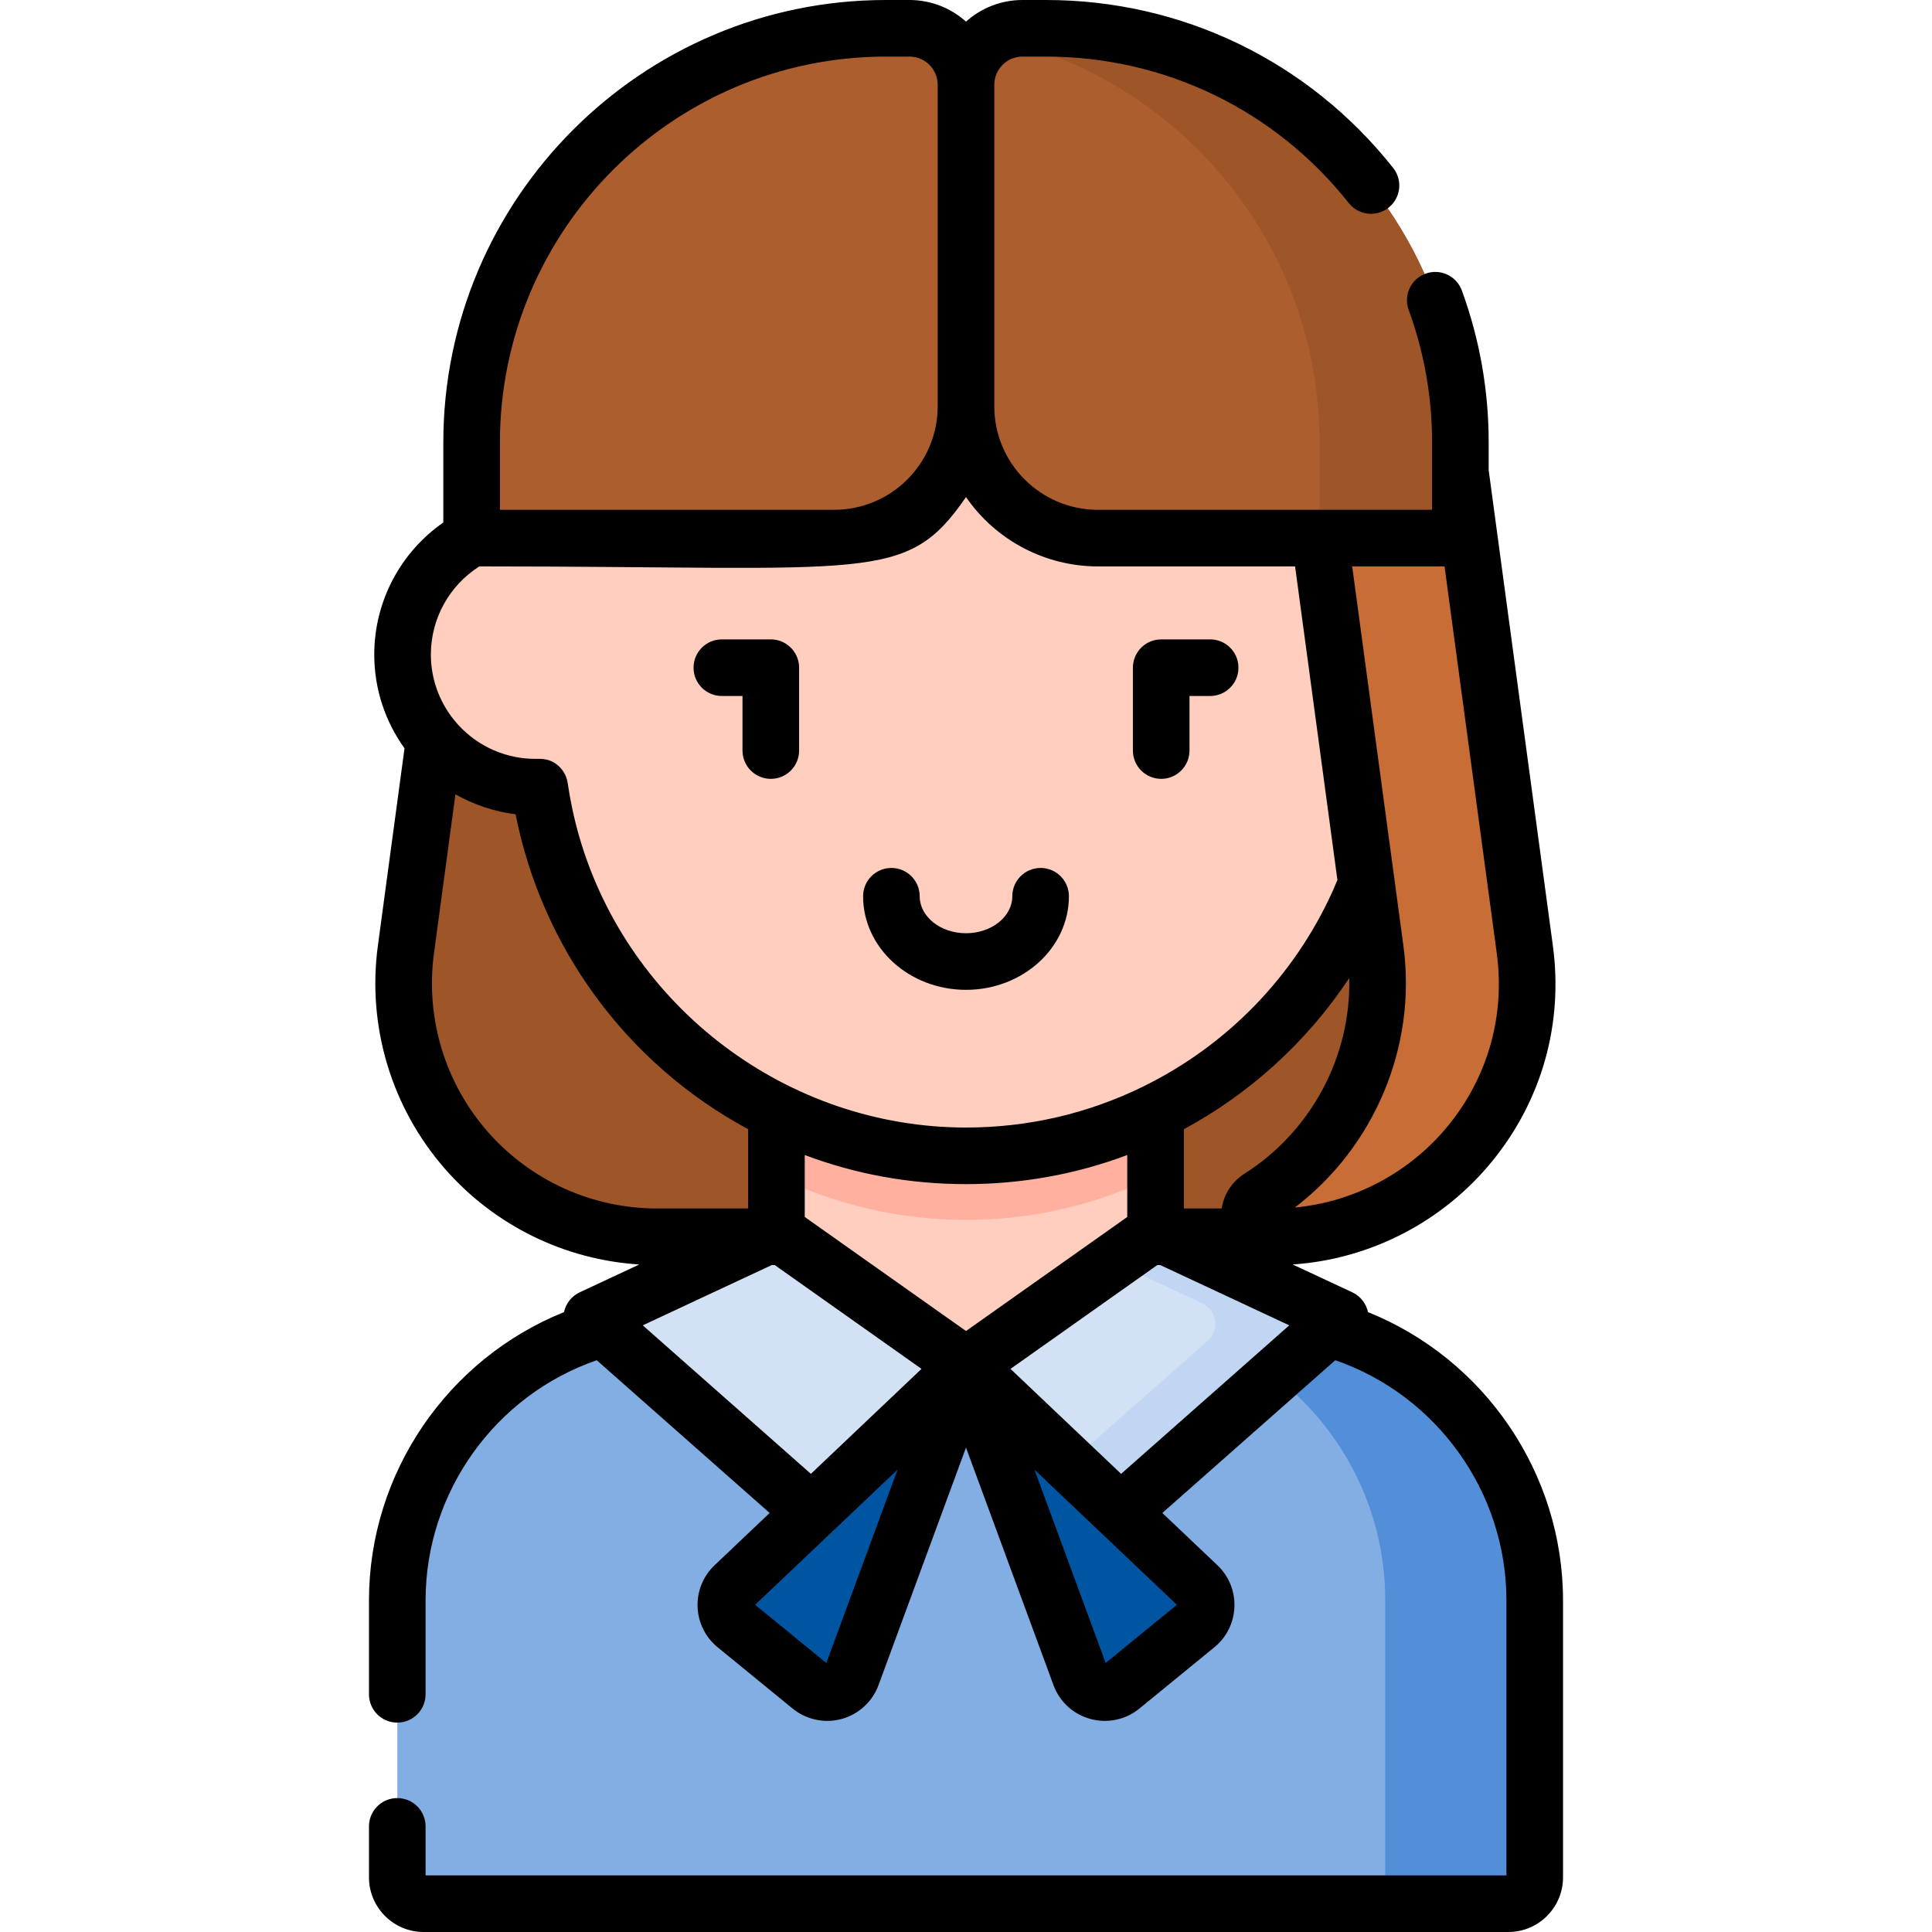
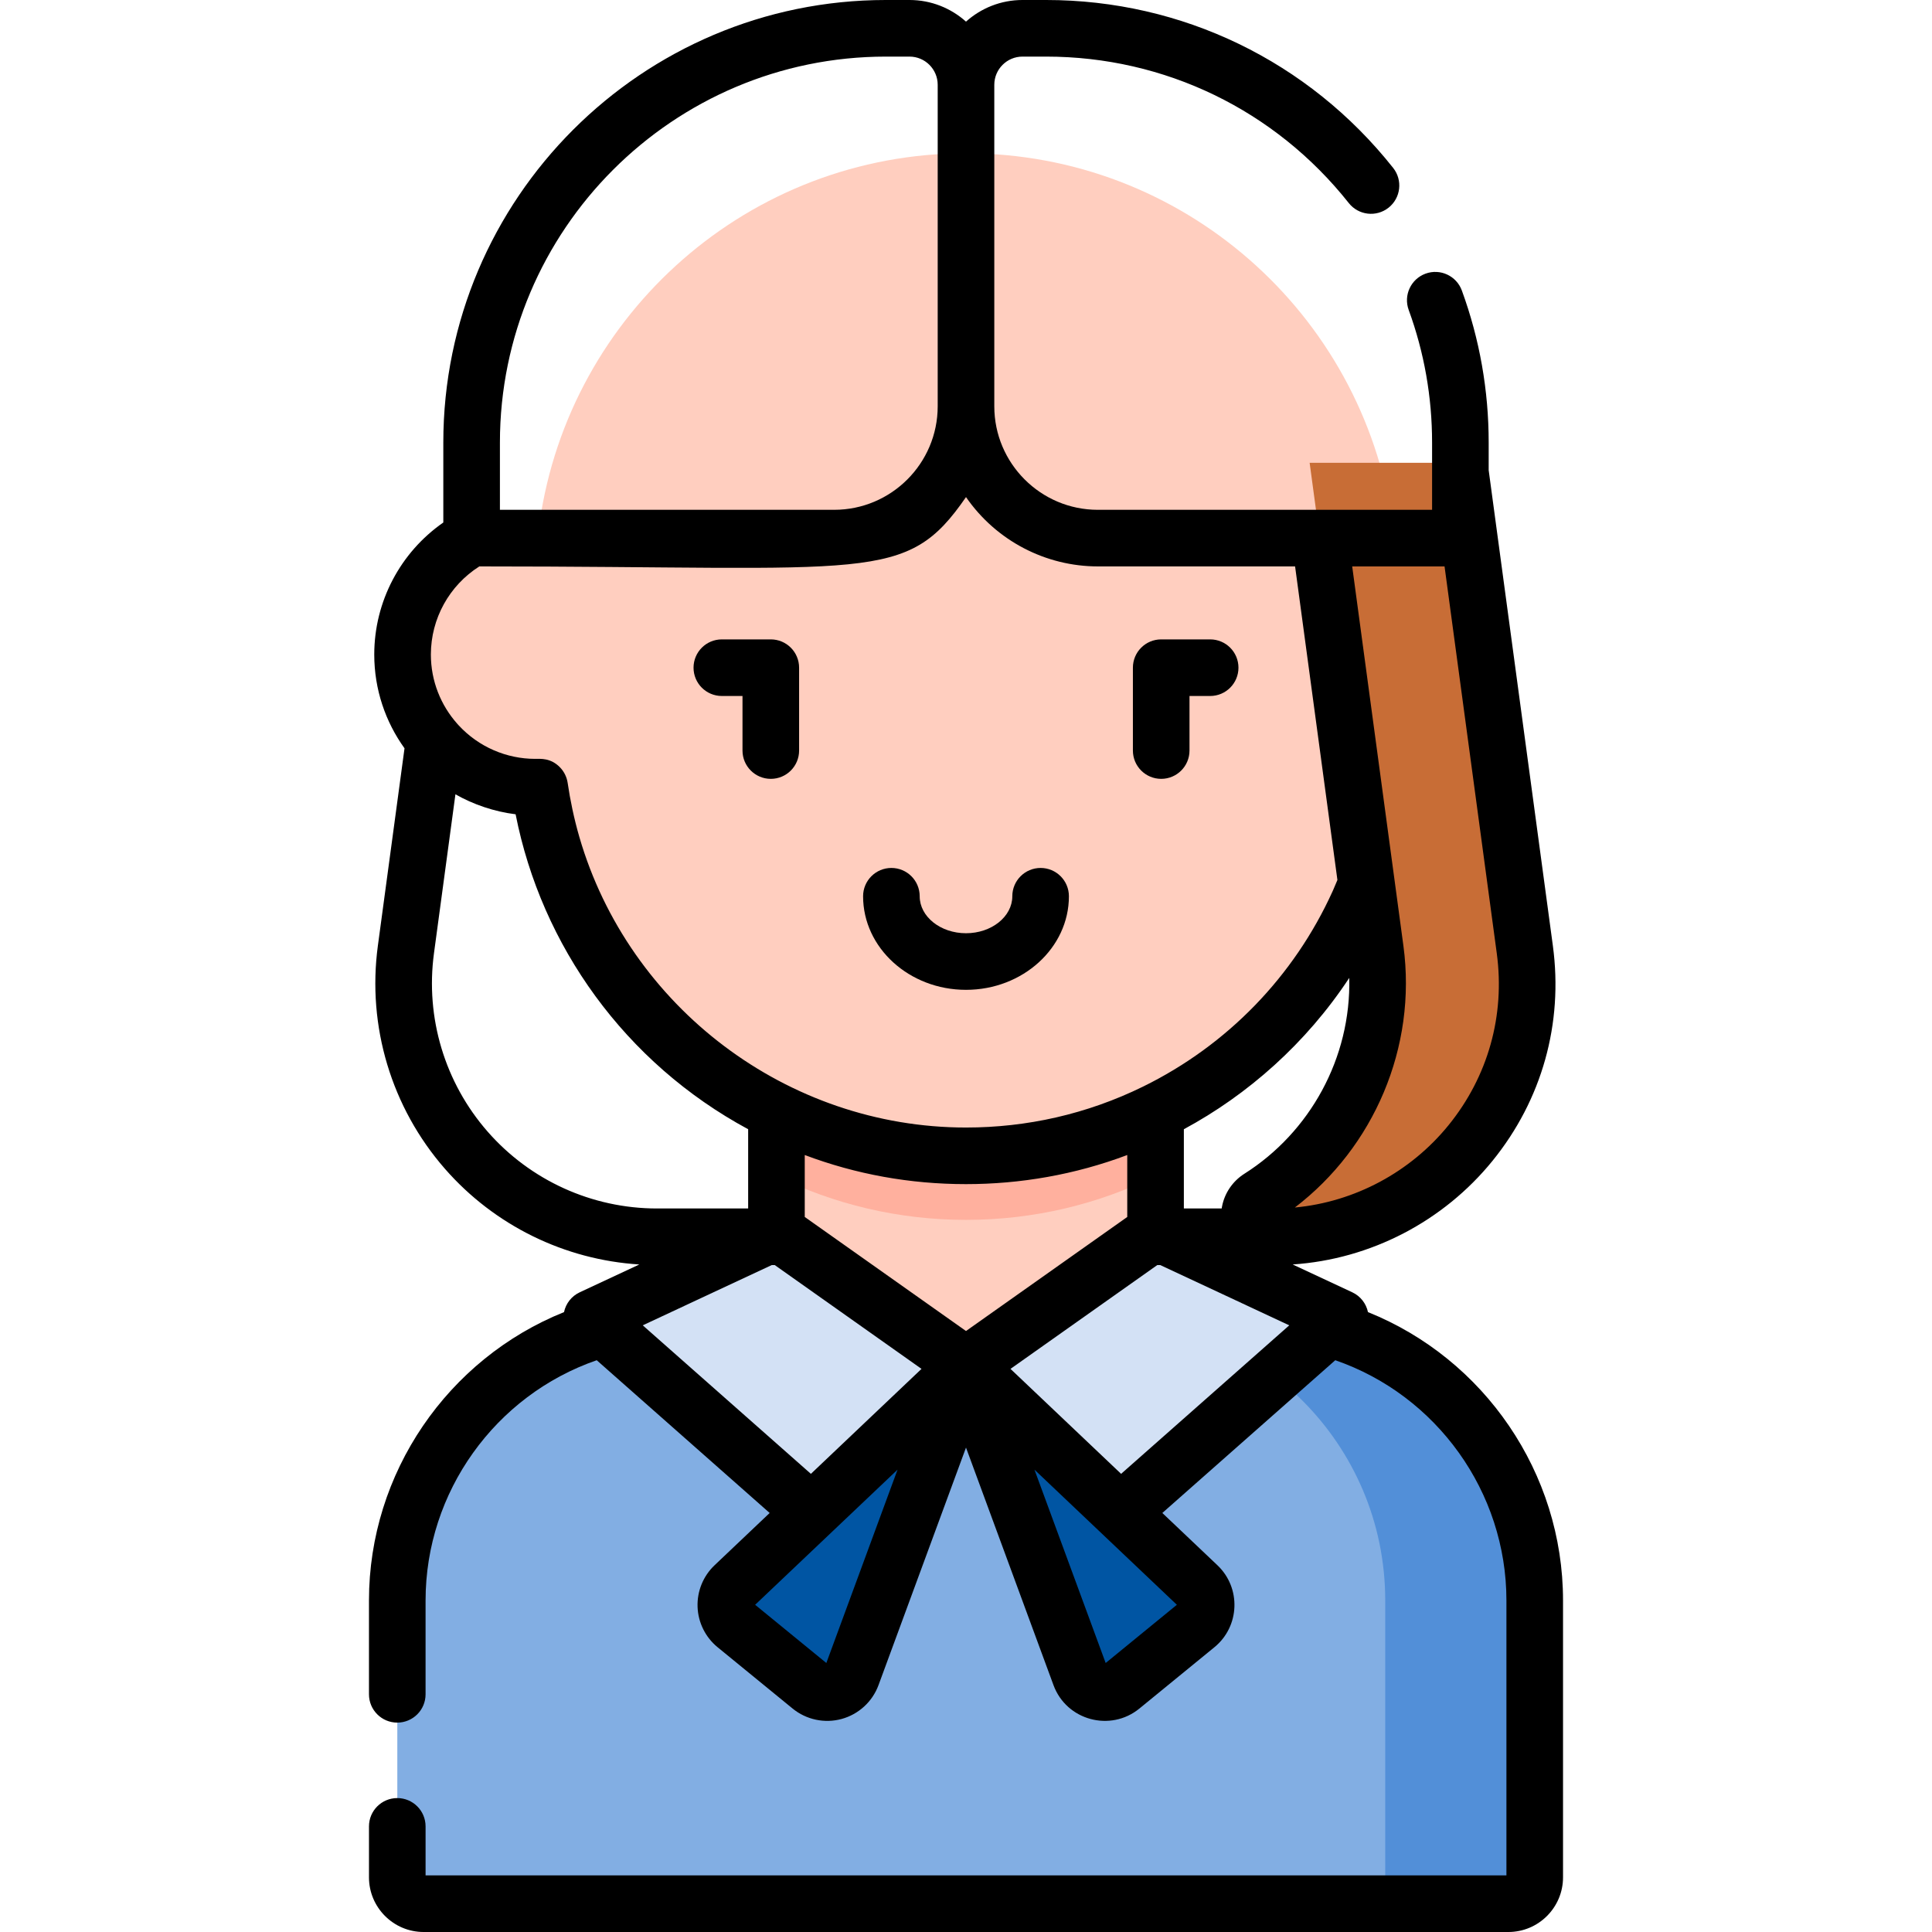
<svg xmlns="http://www.w3.org/2000/svg" id="Capa_1" height="512" viewBox="0 0 512 512" width="512">
  <g>
    <g>
      <path d="m406.709 504.485h-301.418v-80.359c0-41.341 33.514-74.855 74.855-74.855h151.707c41.341 0 74.855 33.514 74.855 74.855v80.359z" fill="#82aee3" />
-       <path d="m386.674 122.653h-261.682l-17.41 128.985c-5.437 40.283 25.887 76.119 66.535 76.119h163.433c40.648 0 71.972-35.836 66.535-76.119z" fill="#9e5528" />
      <path d="m205.77 281.596v80.319h100.46c0-11.085 0-69.018 0-80.319z" fill="#ffcebf" />
      <path d="m205.769 311.66c15.157 7.44 32.205 11.62 50.23 11.62 18.025 0 35.073-4.179 50.23-11.62 0-13.501 0-25.532 0-30.064h-100.46z" fill="#ffb09e" />
      <path d="m370.16 138.316c-.397 0-.789.017-1.183.03-7.97-55.26-55.511-97.723-112.978-97.723-57.466 0-105.008 42.464-112.978 97.723-.393-.013-.786-.03-1.183-.03-19.411 0-35.147 15.736-35.147 35.147s15.736 35.148 35.147 35.148c.397 0 .789-.017 1.183-.03 7.97 55.26 55.511 97.723 112.977 97.723 57.466 0 105.008-42.463 112.977-97.723.393.013.786.03 1.183.03v-70.295z" fill="#ffcebf" />
-       <path d="m124.992 117.303v25.309h96.076c19.293 0 34.932-15.64 34.932-34.932v-85.193c0-8.268-6.703-14.971-14.971-14.971h-6.25c-60.634 0-109.787 49.153-109.787 109.787z" fill="#ac5e2e" />
      <path d="m331.853 349.27h-39.609c41.341 0 74.855 33.514 74.855 74.855v80.359h39.609v-80.359c.001-41.341-33.513-74.855-74.855-74.855z" fill="#528fd8" />
      <path d="m205.77 326.388 50.23 35.527-36.944 35.056c-2.251 2.136-5.76 2.199-8.086.144l-47.324-41.798c-3.233-2.855-2.478-8.088 1.429-9.914z" fill="#d3e1f5" />
-       <path d="m306.23 326.388-50.23 35.527 36.944 35.056c2.251 2.136 5.76 2.199 8.086.144l47.324-41.798c3.233-2.855 2.478-8.088-1.429-9.914z" fill="#d3e1f5" />
+       <path d="m306.23 326.388-50.23 35.527 36.944 35.056c2.251 2.136 5.76 2.199 8.086.144l47.324-41.798c3.233-2.855 2.478-8.088-1.429-9.914" fill="#d3e1f5" />
      <path d="m256 361.915-61.464 58.323c-3.052 2.896-2.871 7.814.387 10.477l19.879 16.25c3.716 3.038 9.319 1.51 10.978-2.995z" fill="#0055a3" />
-       <path d="m346.925 345.403-40.695-19.015-11.255 7.961 23.658 11.055c3.907 1.826 4.662 7.059 1.429 9.914l-36.781 32.485 9.662 9.168c2.251 2.136 5.76 2.199 8.086.144l47.325-41.798c3.233-2.855 2.479-8.088-1.429-9.914z" fill="#c0d6f2" />
      <path d="m256 361.915 61.464 58.323c3.052 2.896 2.871 7.814-.387 10.477l-19.879 16.25c-3.716 3.038-9.319 1.51-10.978-2.995z" fill="#0055a3" />
      <path d="m404.085 251.638-17.41-128.985h-39.608l17.41 128.985c3.664 27.145-9.374 52.257-30.702 65.756-2.78 1.759-3.532 5.473-1.567 8.112 1.056 1.418 2.721 2.255 4.489 2.253 2.152-.002 3.712-.027 5.886-.187 38.163-2.811 66.712-37.331 61.502-75.934z" fill="#c86d36" />
-       <path d="m256 22.487v85.193c0 19.293 15.64 34.932 34.932 34.932h96.076v-25.309c0-60.634-49.154-109.788-109.788-109.788h-6.25c-8.267.001-14.97 6.703-14.97 14.972z" fill="#ac5e2e" />
-       <path d="m277.221 7.516c-6.373 0-9.929-.49-14.406 2.427 49.635 10.539 86.885 54.585 86.885 107.361v25.309h37.309v-25.309c-.001-60.635-49.154-109.788-109.788-109.788z" fill="#9e5528" />
    </g>
    <g>
      <path d="m256 262.317c15.038 0 27.272-11.126 27.272-24.801 0-4.142-3.357-7.5-7.5-7.5s-7.5 3.358-7.5 7.5c0 5.404-5.506 9.801-12.272 9.801s-12.272-4.397-12.272-9.801c0-4.142-3.357-7.5-7.5-7.5s-7.5 3.358-7.5 7.5c0 13.675 12.234 24.801 27.272 24.801z" />
      <path d="m307.73 206.404c4.143 0 7.5-3.358 7.5-7.5v-14.459h5.476c4.143 0 7.5-3.358 7.5-7.5s-3.357-7.5-7.5-7.5h-12.976c-4.143 0-7.5 3.358-7.5 7.5v21.959c0 4.142 3.358 7.5 7.5 7.5z" />
      <path d="m191.294 184.445h5.476v14.459c0 4.142 3.357 7.5 7.5 7.5s7.5-3.358 7.5-7.5v-21.959c0-4.142-3.357-7.5-7.5-7.5h-12.976c-4.143 0-7.5 3.358-7.5 7.5s3.357 7.5 7.5 7.5z" />
      <path d="m362.529 347.721c-.487-2.291-2.007-4.24-4.147-5.239l-15.807-7.386c20.657-1.375 39.942-11.42 52.961-27.468 13.095-16.141 18.773-36.381 15.991-56.993l-17.01-126.019v-7.32c0-13.851-2.393-27.413-7.112-40.31-1.423-3.889-5.728-5.889-9.62-4.466-3.89 1.424-5.89 5.731-4.466 9.621 4.112 11.24 6.198 23.068 6.198 35.155v7.824 9.986h-29.751-58.831c-15.128 0-27.435-12.307-27.435-27.435v-85.199c0-4.12 3.352-7.472 7.472-7.472h6.25c31.437 0 60.679 14.15 80.228 38.821 2.572 3.247 7.287 3.792 10.536 1.221 3.246-2.572 3.793-7.29 1.22-10.536-22.411-28.284-55.938-44.506-91.984-44.506h-6.25c-5.747 0-10.994 2.171-14.972 5.732-3.978-3.561-9.225-5.732-14.972-5.732h-6.25c-64.677 0-117.295 52.618-117.295 117.295v21.174c-11.381 7.925-18.301 20.94-18.301 34.99 0 9.268 2.979 17.848 8.019 24.851l-7.062 52.324c-2.882 21.346 3.596 42.89 17.771 59.108 13.141 15.034 31.707 24.11 51.507 25.357l-15.8 7.383c-2.14 1-3.66 2.948-4.147 5.24-30.827 12.388-51.689 42.633-51.689 76.415v24.873c0 4.142 3.357 7.5 7.5 7.5s7.5-3.358 7.5-7.5v-24.873c0-28.745 18.461-54.371 45.358-63.663l45.831 40.479-14.601 13.855c-3.017 2.863-4.659 6.888-4.506 11.043.153 4.156 2.088 8.049 5.308 10.682l19.88 16.251c3.626 2.964 8.479 3.988 12.982 2.76 4.51-1.23 8.167-4.584 9.781-8.97l23.186-62.951 23.185 62.95c3.443 9.357 15.093 12.481 22.764 6.21l19.88-16.251c6.754-5.522 7.125-15.725.802-21.725l-14.602-13.855 45.832-40.48c26.897 9.292 45.357 34.918 45.357 63.664v72.864h-286.436v-12.991c0-4.142-3.357-7.5-7.5-7.5s-7.5 3.358-7.5 7.5v13.504c0 7.988 6.499 14.487 14.486 14.487h287.463c7.987 0 14.486-6.499 14.486-14.487v-73.377c.001-33.782-20.861-64.027-51.688-76.415zm9.387-97.087-8.235-61.003-5.335-39.526h24.475l13.84 102.536c2.223 16.469-2.313 32.641-12.774 45.537-10.094 12.441-24.889 20.354-40.738 21.827 20.858-15.924 32.409-42.391 28.767-69.371zm-239.433-133.339c0-56.406 45.89-102.295 102.295-102.295h6.25c4.12 0 7.472 3.352 7.472 7.472v85.198c0 15.127-12.307 27.435-27.435 27.435h-88.582zm-5.458 32.81c104.382 0 113.059 4.658 128.975-18.37 8.063 11.666 21.224 18.37 34.935 18.37h52.275l.139 1.029 11.078 82.071c-.348.834-.69 1.672-1.058 2.495-.071.159-.138.319-.21.477-10.215 22.542-27.89 40.812-50.23 51.778-14.919 7.324-30.859 10.853-46.929 10.853-47.417 0-89.38-31.933-102.469-76.993-.006-.02-.011-.039-.017-.059-1.373-4.736-2.437-9.816-3.076-14.248-.229-1.584-.956-3.037-2.041-4.153-2.466-2.537-5.148-2.247-6.565-2.247-7.549 0-14.975-3.118-20.33-8.934-.111-.12-.219-.243-.328-.365-4.345-4.886-6.992-11.313-6.992-18.35.001-9.506 4.878-18.296 12.843-23.354zm2.18 149.765c-11.327-12.959-16.503-30.173-14.2-47.23l5.688-42.141c4.672 2.671 10.288 4.604 15.948 5.294 6.867 34.861 28.997 65.862 61.627 83.466v21.002h-24.155c-17.214 0-33.582-7.432-44.908-20.391zm89.783 140.845-18.871-15.427 37.743-35.814zm-4.093-50.129-44.562-39.359 34.171-15.967h.814l38.893 27.508zm-1.628-68.075v-16.415c13.604 5.122 27.931 7.712 42.733 7.712 14.378 0 28.877-2.494 42.733-7.712v16.415l-42.733 30.224zm98.616 102.777-18.871 15.427-18.872-51.241zm-14.778-34.702-29.315-27.816 38.893-27.508h.814l34.171 15.967zm32.664-79.526c-3.107 1.966-5.271 5.158-5.938 8.755-.028.148-.053.297-.075.446h-10.022v-21.002c16.945-9.141 32.394-22.748 43.832-40.103.502 21.286-10.466 40.932-27.797 51.904z" />
    </g>
  </g>
</svg>